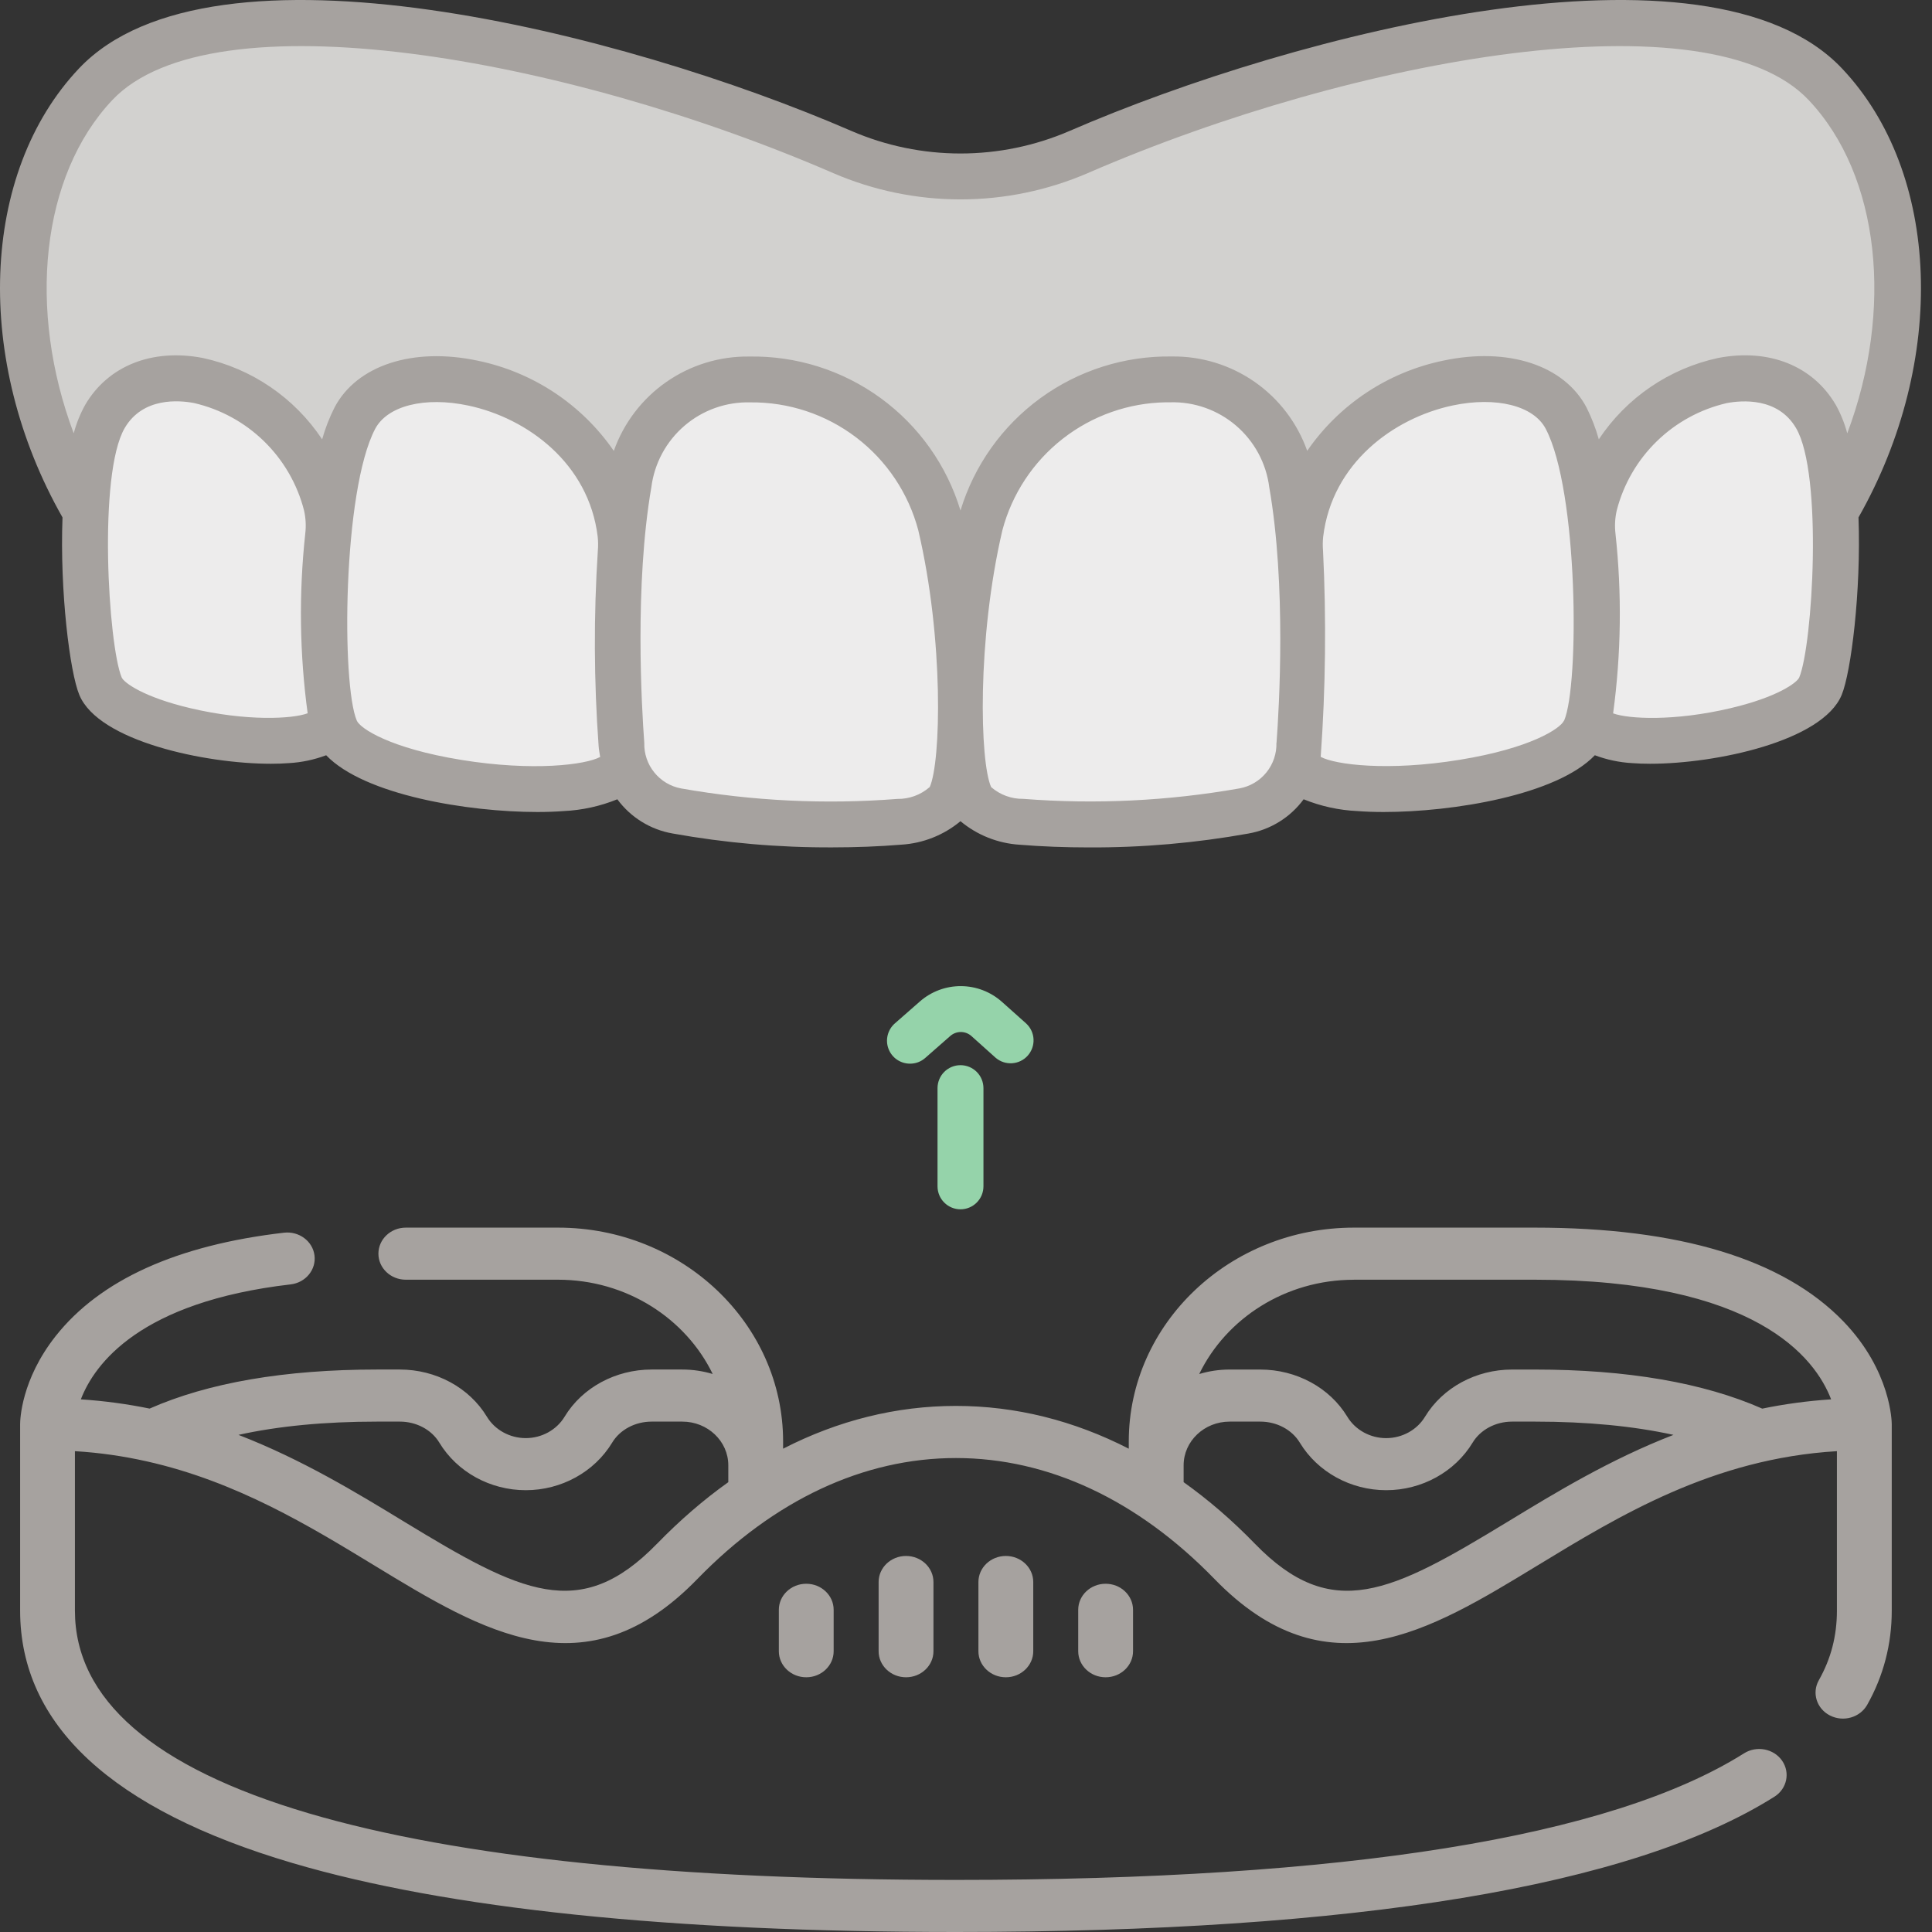
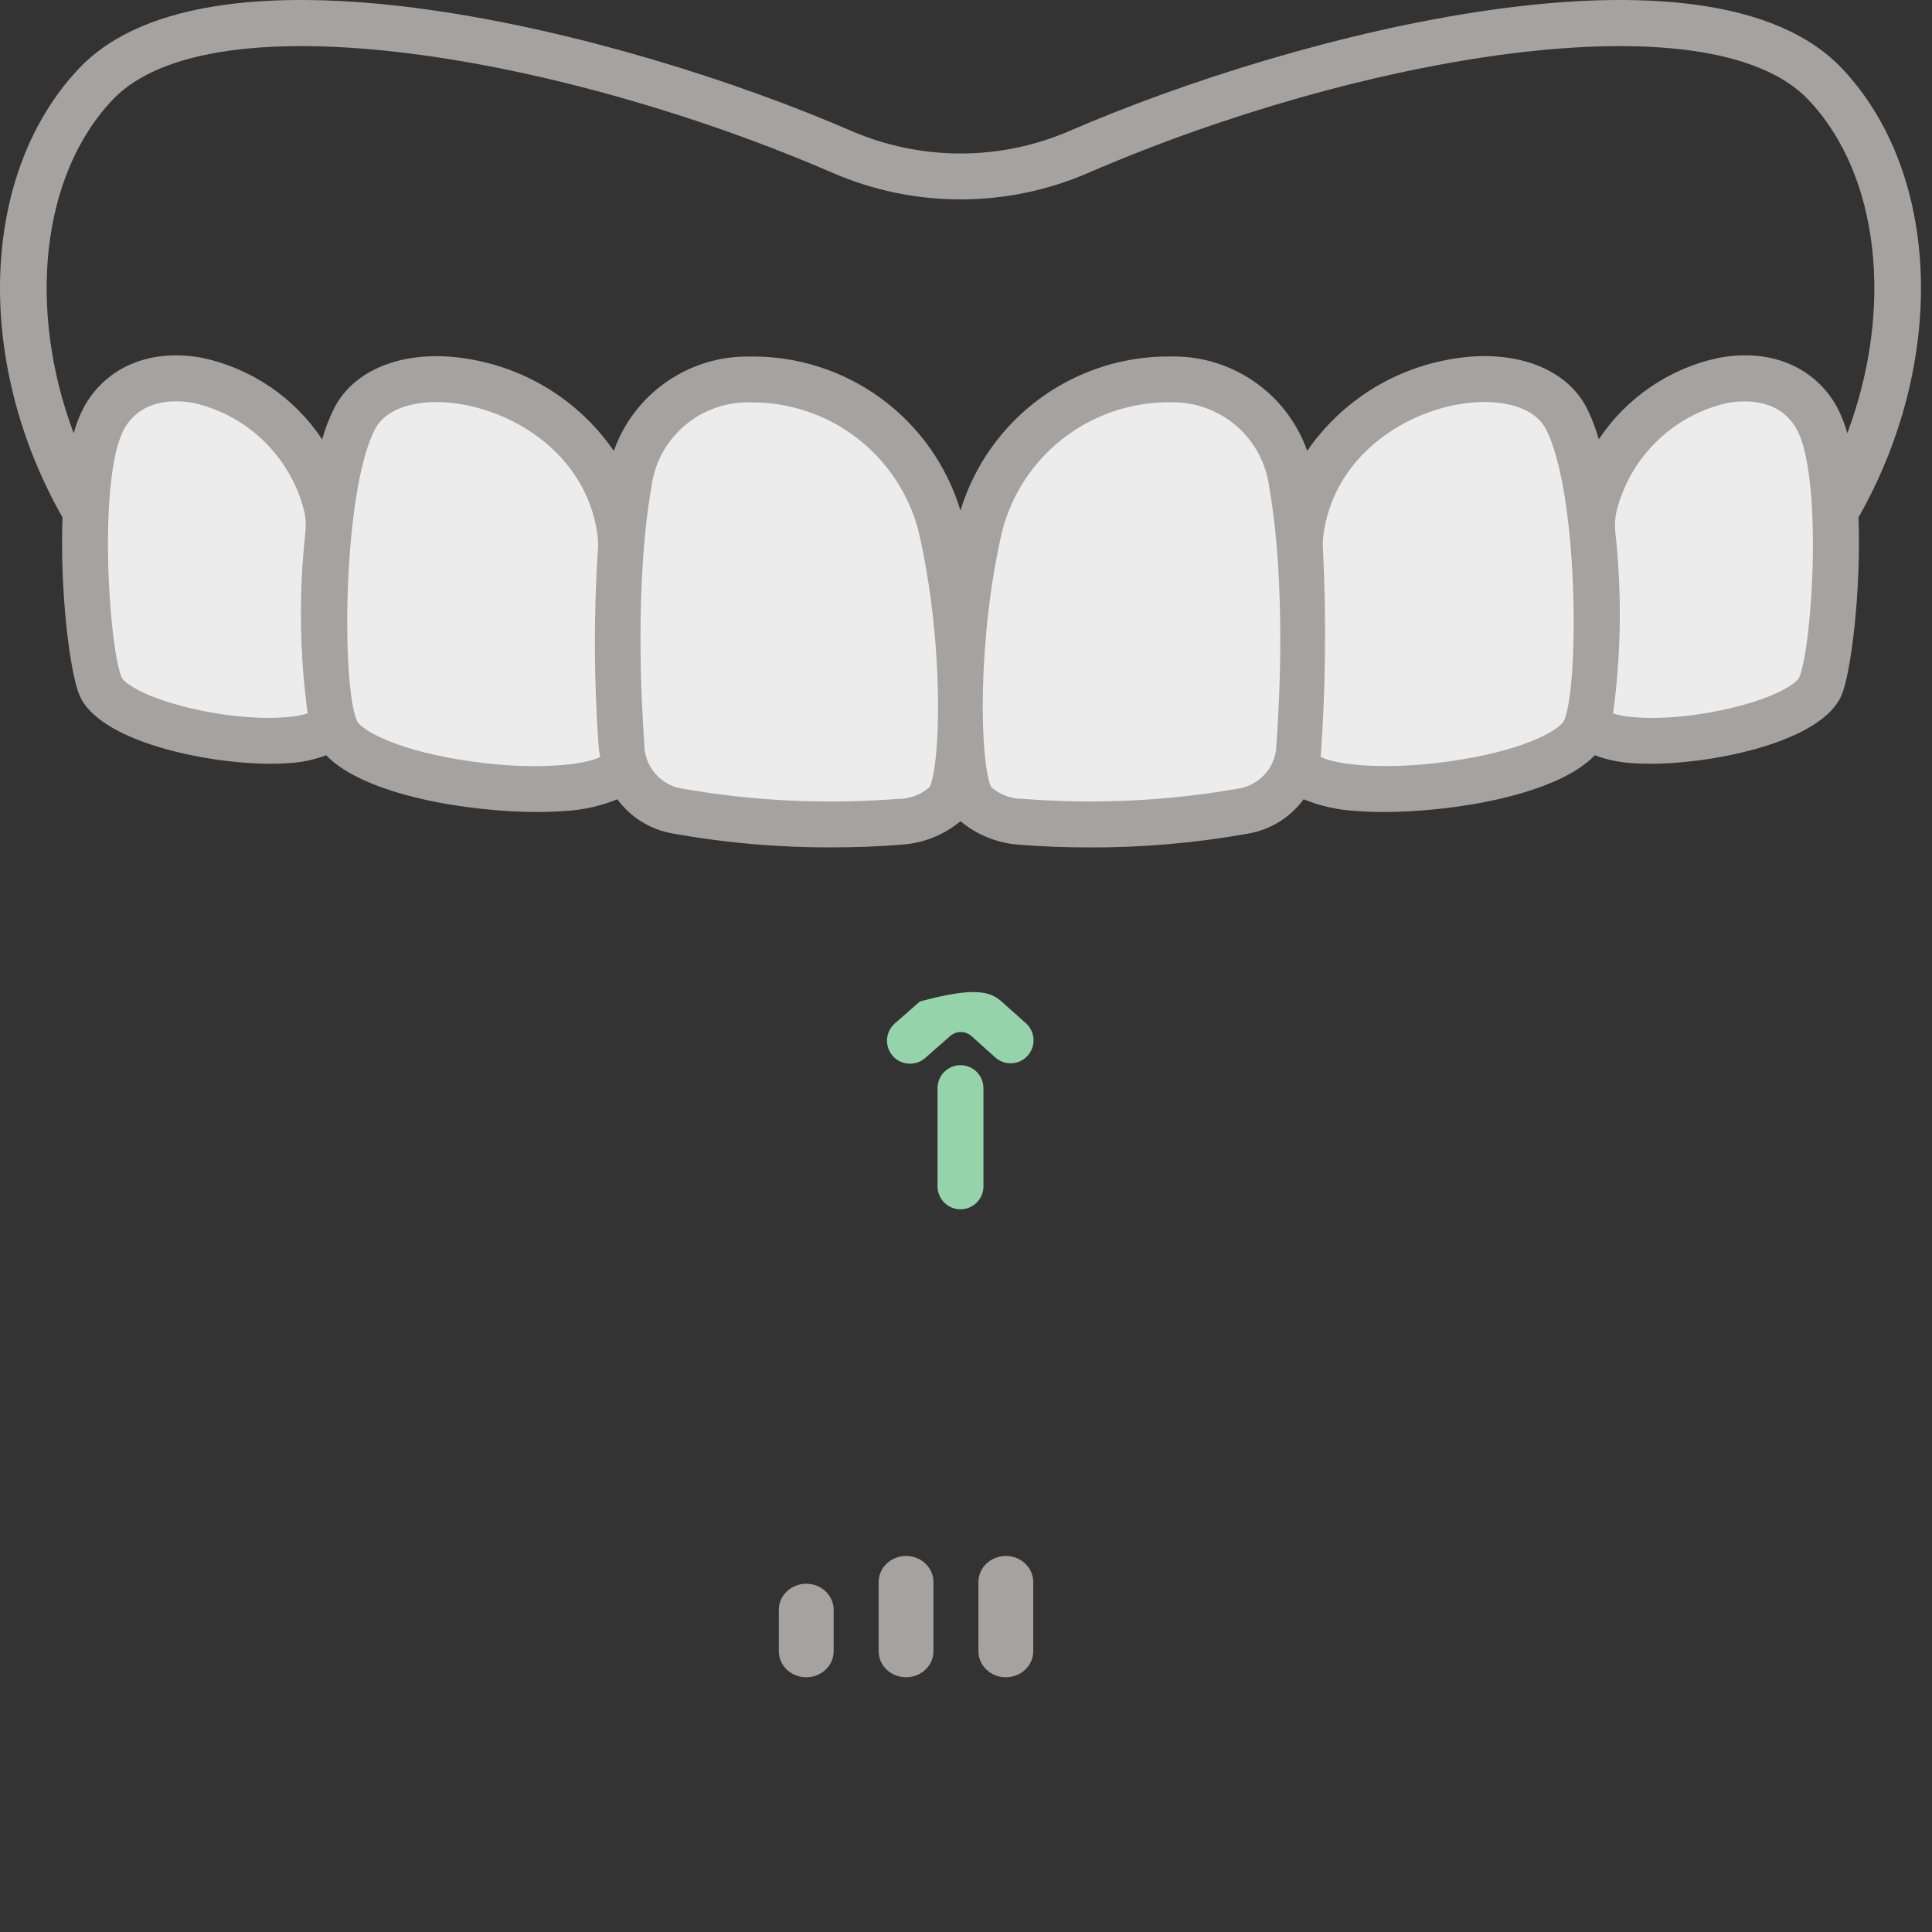
<svg xmlns="http://www.w3.org/2000/svg" width="96" height="96" viewBox="0 0 96 96" fill="none">
  <rect x="0" y="0" width="96" height="96" fill="#333333" stroke="none" />
-   <path d="M45.216 52.853C44.984 52.853 44.758 52.782 44.567 52.651C44.376 52.519 44.23 52.331 44.148 52.114C44.066 51.897 44.052 51.66 44.109 51.435C44.165 51.21 44.289 51.007 44.463 50.854L45.709 49.762C46.274 49.267 47.001 48.996 47.752 49C48.504 49.004 49.228 49.283 49.788 49.783L50.996 50.862C51.214 51.066 51.343 51.346 51.356 51.644C51.369 51.942 51.265 52.233 51.066 52.455C50.868 52.677 50.59 52.812 50.292 52.832C49.995 52.852 49.702 52.755 49.475 52.562L48.271 51.482C48.127 51.353 47.94 51.281 47.746 51.28C47.553 51.279 47.365 51.349 47.219 51.477L45.974 52.569C45.765 52.754 45.495 52.855 45.216 52.853Z" fill="#95D3AA" />
+   <path d="M45.216 52.853C44.984 52.853 44.758 52.782 44.567 52.651C44.376 52.519 44.23 52.331 44.148 52.114C44.066 51.897 44.052 51.66 44.109 51.435C44.165 51.21 44.289 51.007 44.463 50.854L45.709 49.762C48.504 49.004 49.228 49.283 49.788 49.783L50.996 50.862C51.214 51.066 51.343 51.346 51.356 51.644C51.369 51.942 51.265 52.233 51.066 52.455C50.868 52.677 50.59 52.812 50.292 52.832C49.995 52.852 49.702 52.755 49.475 52.562L48.271 51.482C48.127 51.353 47.94 51.281 47.746 51.28C47.553 51.279 47.365 51.349 47.219 51.477L45.974 52.569C45.765 52.754 45.495 52.855 45.216 52.853Z" fill="#95D3AA" />
  <path d="M47.726 60.09C47.423 60.09 47.133 59.969 46.919 59.755C46.705 59.541 46.585 59.251 46.585 58.949V54.069C46.585 53.767 46.705 53.476 46.919 53.262C47.133 53.048 47.423 52.928 47.726 52.928C48.029 52.928 48.319 53.048 48.533 53.262C48.747 53.476 48.867 53.767 48.867 54.069V58.949C48.867 59.251 48.747 59.541 48.533 59.755C48.319 59.969 48.029 60.09 47.726 60.09Z" fill="#95D3AA" />
-   <path d="M90.673 4.184C85.078 -1.728 66.653 1.881 53.574 7.554C51.72 8.356 49.722 8.77 47.703 8.77C45.683 8.77 43.685 8.356 41.832 7.554C28.751 1.881 10.327 -1.728 4.732 4.184C0.264 8.906 -0.234 17.842 4.235 25.445C33.826 39.623 62.804 39.623 91.169 25.445C95.64 17.842 95.141 8.906 90.673 4.184Z" fill="#D2D1CF" />
  <path d="M90.437 34.097C89.441 36.485 79.417 37.9 78.907 35.778C78.863 35.943 78.81 36.105 78.748 36.265C77.797 38.455 69.979 39.74 66.29 39.01C65.248 38.797 64.533 38.432 64.396 37.885V37.846C64.254 38.469 63.931 39.035 63.466 39.472C63.002 39.909 62.417 40.199 61.788 40.303C58.141 40.945 54.428 41.124 50.737 40.835C49.923 40.767 48.585 40.44 48.197 39.588C47.931 39.01 47.474 39.01 47.208 39.588C46.82 40.44 45.482 40.767 44.668 40.835C40.977 41.124 37.264 40.945 33.617 40.303C32.988 40.199 32.404 39.909 31.939 39.472C31.474 39.035 31.151 38.469 31.009 37.846V37.885C30.362 40.387 17.874 39.071 16.657 36.265C16.595 36.105 16.542 35.943 16.498 35.778C15.988 37.9 5.964 36.485 4.968 34.097C4.245 32.355 3.584 23.442 5.196 20.696C7.371 16.977 14.018 19.031 15.942 24.263C15.966 24.336 16.014 24.399 16.078 24.441C16.142 24.483 16.218 24.503 16.294 24.497C16.37 24.491 16.443 24.459 16.499 24.407C16.555 24.355 16.592 24.286 16.604 24.21C16.771 23.023 17.109 21.868 17.609 20.779C18.924 18.276 23.967 18.253 27.366 20.779C28.941 21.95 29.739 24.026 30.416 26.011C30.438 26.08 30.484 26.14 30.545 26.179C30.607 26.218 30.68 26.235 30.752 26.226C30.824 26.217 30.891 26.183 30.941 26.13C30.991 26.077 31.02 26.008 31.025 25.935C31.078 25.19 31.146 24.467 31.222 24.018C32.637 15.843 44.836 17.995 46.722 26.095C46.882 26.764 47.019 27.456 47.141 28.148C47.163 28.282 47.231 28.403 47.334 28.49C47.437 28.578 47.568 28.626 47.703 28.626C47.839 28.626 47.969 28.578 48.072 28.49C48.175 28.403 48.244 28.282 48.266 28.148C48.388 27.456 48.525 26.764 48.684 26.095C50.571 17.995 62.77 15.843 64.184 24.018C64.222 24.231 64.253 24.513 64.291 24.825V24.908C64.329 25.228 64.359 25.578 64.382 25.935C64.386 26.008 64.416 26.077 64.466 26.13C64.515 26.183 64.582 26.217 64.654 26.226C64.727 26.235 64.8 26.218 64.861 26.179C64.923 26.14 64.968 26.08 64.99 26.011C65.165 25.509 65.34 25 65.538 24.505C66.014 23.057 66.88 21.768 68.04 20.779C71.44 18.253 76.482 18.276 77.798 20.779C78.297 21.867 78.635 23.023 78.802 24.209C78.814 24.284 78.851 24.354 78.907 24.406C78.963 24.458 79.035 24.489 79.112 24.495C79.188 24.502 79.264 24.482 79.328 24.439C79.392 24.397 79.439 24.334 79.463 24.262C81.388 19.029 88.035 16.976 90.21 20.695C91.821 23.44 91.16 32.355 90.437 34.097Z" fill="#EDECEC" />
  <path d="M91.525 3.399C84.909 -3.592 64.47 1.595 53.143 6.508C51.433 7.246 49.589 7.627 47.726 7.627C45.863 7.627 44.019 7.246 42.309 6.508C30.982 1.595 10.545 -3.592 3.927 3.399C-0.993 8.599 -1.316 17.93 3.106 25.71C2.968 29.379 3.47 33.406 3.943 34.533C4.897 36.831 10.198 37.951 13.461 37.951C13.78 37.951 14.081 37.94 14.356 37.919C14.989 37.883 15.613 37.751 16.207 37.528C18.108 39.51 23.258 40.348 26.702 40.348C27.171 40.348 27.608 40.332 28.001 40.302C28.919 40.26 29.823 40.062 30.675 39.716C31.337 40.616 32.322 41.225 33.423 41.416C36.039 41.886 38.693 42.117 41.35 42.106C42.529 42.106 43.69 42.061 44.786 41.971C45.865 41.905 46.895 41.497 47.726 40.805C48.556 41.498 49.586 41.907 50.665 41.974C51.762 42.064 52.922 42.108 54.102 42.108C56.759 42.12 59.413 41.889 62.029 41.419C63.13 41.227 64.115 40.617 64.777 39.716C65.629 40.062 66.534 40.26 67.453 40.302C67.846 40.332 68.283 40.348 68.751 40.348C72.197 40.348 77.345 39.511 79.247 37.528C79.84 37.751 80.465 37.883 81.098 37.919C81.372 37.94 81.673 37.951 81.993 37.951C85.256 37.951 90.557 36.831 91.511 34.533C91.98 33.403 92.482 29.376 92.348 25.71C96.768 17.93 96.445 8.599 91.525 3.399ZM9.463 35.19C7.133 34.642 6.153 33.921 6.045 33.659C5.382 32.062 4.861 23.56 6.197 21.268C7.099 19.727 8.904 19.886 9.638 20.026C10.949 20.327 12.152 20.983 13.116 21.922C14.08 22.861 14.768 24.047 15.104 25.349C15.194 25.735 15.215 26.134 15.167 26.528C14.846 29.493 14.886 32.487 15.287 35.442C14.541 35.723 12.27 35.852 9.466 35.191L9.463 35.19ZM22.916 37.758C19.384 37.185 17.896 36.197 17.73 35.809C16.962 34.026 17.027 24.377 18.642 21.31C19.251 20.159 21.107 19.694 23.269 20.152C26.198 20.774 29.258 23.02 29.699 26.667C29.724 26.899 29.726 27.133 29.706 27.366C29.497 30.601 29.51 33.846 29.746 37.08C29.76 37.264 29.794 37.437 29.822 37.612C29.105 38.002 26.496 38.339 22.918 37.759L22.916 37.758ZM46.188 39.115C45.746 39.499 45.177 39.707 44.591 39.698C41.001 39.978 37.39 39.803 33.844 39.177C33.319 39.08 32.846 38.798 32.511 38.382C32.175 37.967 31.999 37.445 32.014 36.912C31.884 35.163 31.526 29.072 32.365 24.211C32.516 23.023 33.103 21.933 34.013 21.154C34.922 20.375 36.088 19.961 37.285 19.994C39.185 19.974 41.038 20.588 42.549 21.74C44.061 22.892 45.145 24.515 45.63 26.352C46.907 31.788 46.758 37.881 46.194 39.117L46.188 39.115ZM63.425 36.91C63.44 37.443 63.264 37.964 62.928 38.38C62.593 38.795 62.12 39.077 61.595 39.174C58.049 39.8 54.438 39.975 50.847 39.695C50.261 39.704 49.693 39.496 49.25 39.111C48.687 37.877 48.538 31.783 49.807 26.351C50.283 24.548 51.337 22.95 52.806 21.802C54.275 20.653 56.08 20.017 57.945 19.99H58.148C59.345 19.957 60.511 20.371 61.42 21.15C62.33 21.93 62.917 23.019 63.068 24.207C63.919 29.074 63.56 35.163 63.43 36.914L63.425 36.91ZM77.714 35.805C77.547 36.194 76.06 37.182 72.529 37.754C68.954 38.336 66.343 37.997 65.625 37.608C65.87 34.195 65.908 30.77 65.74 27.352C65.721 27.125 65.724 26.895 65.748 26.668C66.187 23.017 69.246 20.77 72.179 20.148C74.343 19.692 76.201 20.155 76.805 21.305C78.423 24.378 78.488 34.028 77.719 35.81L77.714 35.805ZM89.404 33.66C89.295 33.923 88.315 34.643 85.981 35.191C83.175 35.853 80.905 35.724 80.155 35.447C80.555 32.491 80.595 29.498 80.274 26.533C80.226 26.139 80.247 25.74 80.337 25.354C80.674 24.051 81.361 22.866 82.325 21.927C83.289 20.988 84.492 20.332 85.803 20.03C86.536 19.891 88.343 19.73 89.245 21.272C90.589 23.561 90.068 32.066 89.404 33.66ZM91.218 20.117C90.084 18.178 87.904 17.303 85.38 17.786C82.95 18.308 80.819 19.759 79.444 21.83C79.291 21.284 79.086 20.753 78.832 20.246C77.729 18.149 74.933 17.234 71.712 17.92C68.966 18.488 66.546 20.094 64.954 22.402C64.463 21.016 63.551 19.818 62.345 18.977C61.138 18.136 59.699 17.694 58.228 17.713C55.884 17.677 53.592 18.403 51.697 19.784C49.802 21.165 48.408 23.125 47.726 25.368C47.047 23.124 45.654 21.162 43.759 19.781C41.864 18.4 39.57 17.675 37.225 17.716C35.755 17.697 34.315 18.139 33.109 18.98C31.902 19.821 30.99 21.019 30.5 22.405C28.908 20.097 26.487 18.491 23.742 17.923C20.52 17.238 17.724 18.151 16.622 20.249C16.366 20.755 16.161 21.285 16.007 21.83C14.631 19.759 12.501 18.308 10.07 17.786C7.55 17.306 5.367 18.178 4.232 20.118C3.985 20.564 3.794 21.039 3.663 21.532C1.363 15.413 2.018 8.741 5.585 4.968C10.515 -0.244 28.016 2.796 41.401 8.601C43.398 9.463 45.551 9.908 47.726 9.908C49.901 9.908 52.054 9.463 54.051 8.601C67.436 2.796 84.938 -0.244 89.868 4.968C93.438 8.741 94.089 15.413 91.789 21.532C91.658 21.039 91.467 20.564 91.219 20.117H91.218Z" fill="#A6A29F" />
-   <path d="M91.595 65.657C88.609 62.567 83.45 61 76.261 61H67.273C61.107 61 56.088 65.766 56.088 71.626V71.985C53.358 70.584 50.464 69.859 47.5 69.859C44.536 69.859 41.642 70.582 38.912 71.985V71.626C38.912 65.768 33.895 61 27.727 61H20.165C19.413 61 18.803 61.58 18.803 62.294C18.803 63.009 19.413 63.588 20.165 63.588H27.727C31.132 63.588 34.073 65.511 35.414 68.273C34.936 68.13 34.429 68.051 33.902 68.051H32.38C30.586 68.051 28.927 68.95 28.054 70.396C27.658 71.052 26.918 71.459 26.125 71.459C25.331 71.459 24.59 71.052 24.194 70.396C23.32 68.95 21.662 68.051 19.867 68.051H18.739C14.151 68.051 10.353 68.705 7.434 69.992C6.344 69.769 5.207 69.611 4.017 69.533C4.696 67.771 6.951 64.689 14.44 63.821C15.186 63.735 15.718 63.09 15.627 62.38C15.537 61.671 14.857 61.166 14.111 61.252C8.789 61.868 4.971 63.599 2.762 66.394C1.051 68.563 1 70.551 1 70.77V80.03C1 85.703 5.554 89.924 14.532 92.573C22.241 94.847 33.334 96 47.5 96C67.406 96 81.089 93.738 88.168 89.279C88.794 88.884 88.965 88.081 88.549 87.484C88.133 86.889 87.288 86.727 86.66 87.122C80.035 91.296 66.859 93.412 47.498 93.412C33.606 93.412 22.786 92.297 15.339 90.102C7.632 87.828 3.723 84.44 3.723 80.031V72.108C4.967 72.182 6.15 72.358 7.277 72.611C7.288 72.613 7.299 72.617 7.31 72.618C11.746 73.616 15.35 75.807 18.626 77.802C24.012 81.081 29.1 84.178 34.647 78.465C38.469 74.53 42.912 72.449 47.5 72.449C52.088 72.449 56.531 74.529 60.353 78.465C65.9 84.178 70.988 81.081 76.374 77.802C80.491 75.295 85.121 72.477 91.275 72.108V80.031C91.275 81.289 90.981 82.421 90.376 83.491C90.02 84.121 90.269 84.906 90.932 85.243C91.595 85.581 92.421 85.344 92.778 84.715C93.588 83.279 94 81.702 94 80.03V70.77C94 70.663 93.973 68.12 91.595 65.657ZM32.645 76.708C28.816 80.651 25.872 79.136 20.098 75.621C17.707 74.165 15.005 72.52 11.849 71.298C13.833 70.86 16.134 70.639 18.739 70.639H19.867C20.688 70.639 21.442 71.039 21.831 71.685C22.712 73.141 24.357 74.047 26.125 74.047C27.892 74.047 29.536 73.141 30.417 71.685C30.807 71.039 31.559 70.639 32.382 70.639H33.904C35.165 70.639 36.189 71.612 36.189 72.81C36.189 72.81 36.189 72.812 36.189 72.813V73.648C34.961 74.523 33.779 75.543 32.647 76.708H32.645ZM67.273 63.588H76.261C87.252 63.588 90.196 67.466 90.987 69.533C89.795 69.611 88.656 69.769 87.566 69.994C84.647 68.707 80.849 68.052 76.263 68.052H75.135C73.34 68.052 71.684 68.951 70.808 70.397C70.412 71.053 69.671 71.46 68.877 71.46C68.084 71.46 67.344 71.053 66.948 70.397C66.073 68.951 64.416 68.052 62.622 68.052H61.099C60.573 68.052 60.066 68.13 59.588 68.275C60.929 65.512 63.87 63.59 67.275 63.59L67.273 63.588ZM74.904 75.621C69.13 79.136 66.184 80.651 62.356 76.708C61.227 75.543 60.042 74.523 58.814 73.648V72.81C58.814 71.612 59.839 70.639 61.099 70.639H62.622C63.443 70.639 64.196 71.039 64.587 71.685C65.468 73.141 67.114 74.047 68.879 74.047C70.645 74.047 72.292 73.141 73.173 71.685C73.564 71.039 74.316 70.639 75.137 70.639H76.265C78.868 70.639 81.169 70.862 83.154 71.298C79.999 72.52 77.296 74.165 74.906 75.621H74.904Z" fill="#A6A29F" />
  <path d="M38.7 79.99V82.049C38.7 82.763 39.31 83.343 40.062 83.343C40.814 83.343 41.424 82.763 41.424 82.049V79.99C41.424 79.276 40.814 78.696 40.062 78.696C39.31 78.696 38.7 79.276 38.7 79.99Z" fill="#A6A29F" />
  <path d="M43.658 78.61V82.049C43.658 82.763 44.269 83.343 45.02 83.343C45.773 83.343 46.383 82.763 46.383 82.049V78.61C46.383 77.895 45.773 77.315 45.02 77.315C44.269 77.315 43.658 77.895 43.658 78.61Z" fill="#A6A29F" />
  <path d="M48.617 78.61V82.049C48.617 82.763 49.227 83.343 49.98 83.343C50.731 83.343 51.342 82.763 51.342 82.049V78.61C51.342 77.895 50.731 77.315 49.98 77.315C49.227 77.315 48.617 77.895 48.617 78.61Z" fill="#A6A29F" />
-   <path d="M53.576 79.99V82.049C53.576 82.763 54.186 83.343 54.938 83.343C55.69 83.343 56.3 82.763 56.3 82.049V79.99C56.3 79.276 55.69 78.696 54.938 78.696C54.186 78.696 53.576 79.276 53.576 79.99Z" fill="#A6A29F" />
</svg>